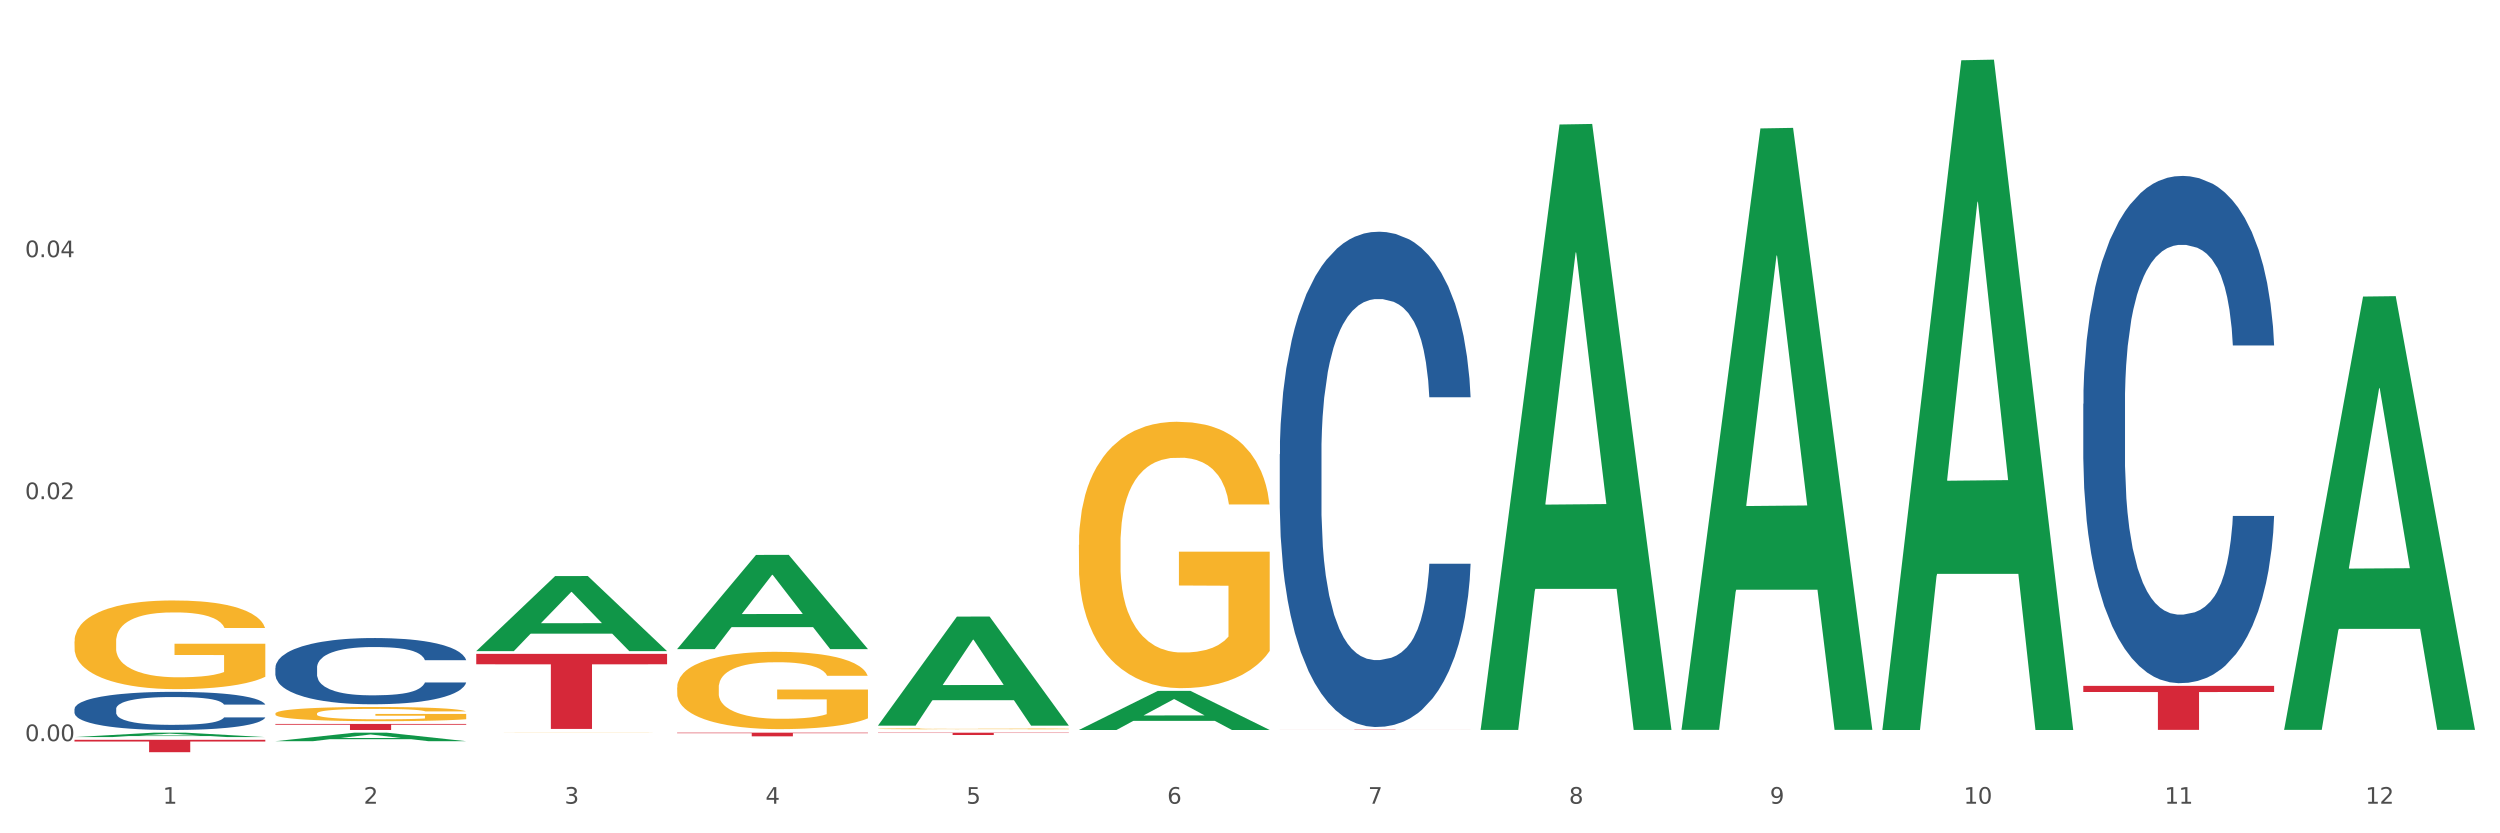
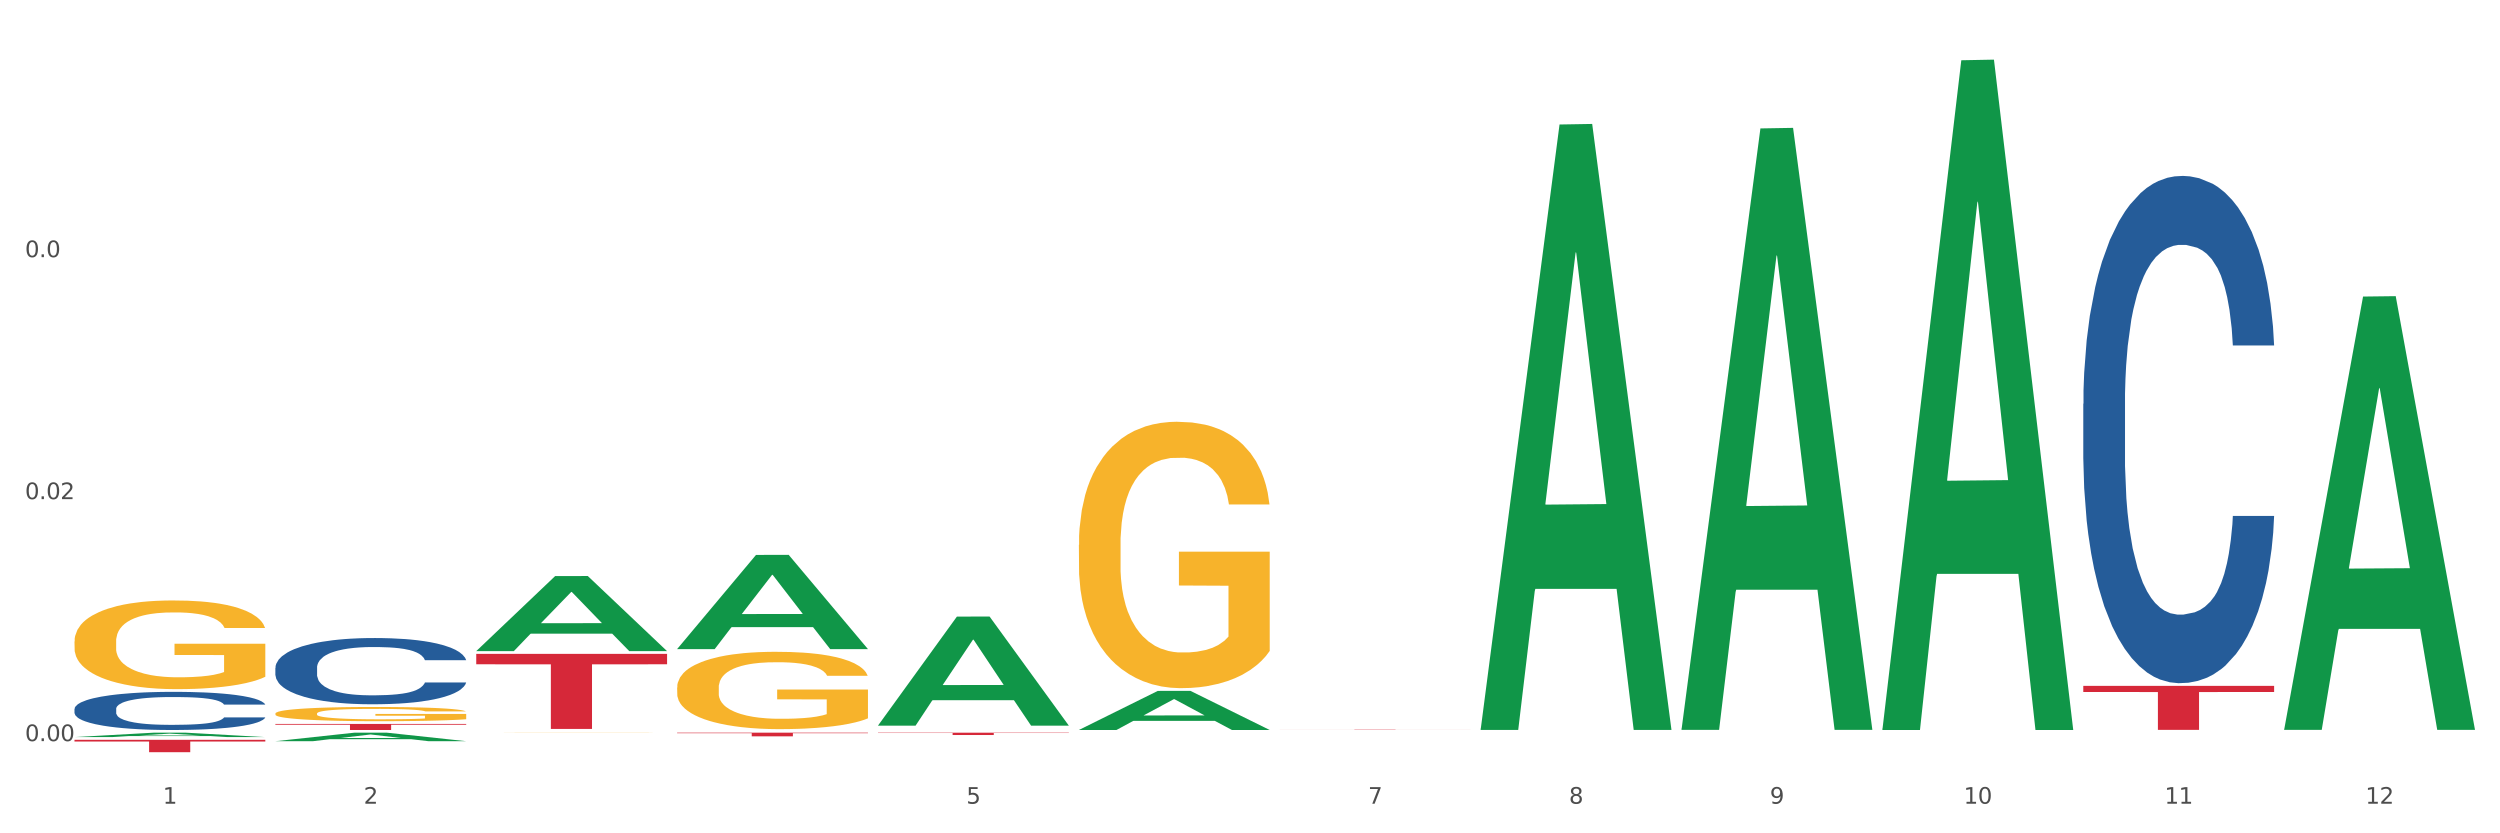
<svg xmlns="http://www.w3.org/2000/svg" xmlns:xlink="http://www.w3.org/1999/xlink" width="1080pt" height="360pt" viewBox="0 0 1080 360" version="1.1">
  <rect x="0" y="0" width="1080" height="360" fill="#333333" stroke="none" />
  <defs>
    <style type="text/css">*{stroke-linejoin: round; stroke-linecap: butt}</style>
  </defs>
  <g id="figure_1">
    <g id="patch_1">
      <path d="M 0 360  L 1080 360  L 1080 0  L 0 0  z " style="fill: #ffffff; stroke: #ffffff; stroke-linejoin: miter" />
    </g>
    <g id="axes_1">
      <g id="matplotlib.axis_1">
        <g id="xtick_1">
          <g id="text_1">
            <g style="fill: #4d4d4d" transform="translate(70.342 347.204) scale(0.096 -0.096)">
              <defs>
                <path id="DejaVuSans-31" d="M 794 531  L 1825 531  L 1825 4091  L 703 3866  L 703 4441  L 1819 4666  L 2450 4666  L 2450 531  L 3481 531  L 3481 0  L 794 0  L 794 531  z " transform="scale(0.016)" />
              </defs>
              <use xlink:href="#DejaVuSans-31" />
            </g>
          </g>
        </g>
        <g id="xtick_2">
          <g id="text_2">
            <g style="fill: #4d4d4d" transform="translate(157.122 347.204) scale(0.096 -0.096)">
              <defs>
                <path id="DejaVuSans-32" d="M 1228 531  L 3431 531  L 3431 0  L 469 0  L 469 531  Q 828 903 1448 1529  Q 2069 2156 2228 2338  Q 2531 2678 2651 2914  Q 2772 3150 2772 3378  Q 2772 3750 2511 3984  Q 2250 4219 1831 4219  Q 1534 4219 1204 4116  Q 875 4013 500 3803  L 500 4441  Q 881 4594 1212 4672  Q 1544 4750 1819 4750  Q 2544 4750 2975 4387  Q 3406 4025 3406 3419  Q 3406 3131 3298 2873  Q 3191 2616 2906 2266  Q 2828 2175 2409 1742  Q 1991 1309 1228 531  z " transform="scale(0.016)" />
              </defs>
              <use xlink:href="#DejaVuSans-32" />
            </g>
          </g>
        </g>
        <g id="xtick_3">
          <g id="text_3">
            <g style="fill: #4d4d4d" transform="translate(243.902 347.204) scale(0.096 -0.096)">
              <defs>
-                 <path id="DejaVuSans-33" d="M 2597 2516  Q 3050 2419 3304 2112  Q 3559 1806 3559 1356  Q 3559 666 3084 287  Q 2609 -91 1734 -91  Q 1441 -91 1130 -33  Q 819 25 488 141  L 488 750  Q 750 597 1062 519  Q 1375 441 1716 441  Q 2309 441 2620 675  Q 2931 909 2931 1356  Q 2931 1769 2642 2001  Q 2353 2234 1838 2234  L 1294 2234  L 1294 2753  L 1863 2753  Q 2328 2753 2575 2939  Q 2822 3125 2822 3475  Q 2822 3834 2567 4026  Q 2313 4219 1838 4219  Q 1578 4219 1281 4162  Q 984 4106 628 3988  L 628 4550  Q 988 4650 1302 4700  Q 1616 4750 1894 4750  Q 2613 4750 3031 4423  Q 3450 4097 3450 3541  Q 3450 3153 3228 2886  Q 3006 2619 2597 2516  z " transform="scale(0.016)" />
-               </defs>
+                 </defs>
              <use xlink:href="#DejaVuSans-33" />
            </g>
          </g>
        </g>
        <g id="xtick_4">
          <g id="text_4">
            <g style="fill: #4d4d4d" transform="translate(330.683 347.204) scale(0.096 -0.096)">
              <defs>
-                 <path id="DejaVuSans-34" d="M 2419 4116  L 825 1625  L 2419 1625  L 2419 4116  z M 2253 4666  L 3047 4666  L 3047 1625  L 3713 1625  L 3713 1100  L 3047 1100  L 3047 0  L 2419 0  L 2419 1100  L 313 1100  L 313 1709  L 2253 4666  z " transform="scale(0.016)" />
-               </defs>
+                 </defs>
              <use xlink:href="#DejaVuSans-34" />
            </g>
          </g>
        </g>
        <g id="xtick_5">
          <g id="text_5">
            <g style="fill: #4d4d4d" transform="translate(417.463 347.204) scale(0.096 -0.096)">
              <defs>
                <path id="DejaVuSans-35" d="M 691 4666  L 3169 4666  L 3169 4134  L 1269 4134  L 1269 2991  Q 1406 3038 1543 3061  Q 1681 3084 1819 3084  Q 2600 3084 3056 2656  Q 3513 2228 3513 1497  Q 3513 744 3044 326  Q 2575 -91 1722 -91  Q 1428 -91 1123 -41  Q 819 9 494 109  L 494 744  Q 775 591 1075 516  Q 1375 441 1709 441  Q 2250 441 2565 725  Q 2881 1009 2881 1497  Q 2881 1984 2565 2268  Q 2250 2553 1709 2553  Q 1456 2553 1204 2497  Q 953 2441 691 2322  L 691 4666  z " transform="scale(0.016)" />
              </defs>
              <use xlink:href="#DejaVuSans-35" />
            </g>
          </g>
        </g>
        <g id="xtick_6">
          <g id="text_6">
            <g style="fill: #4d4d4d" transform="translate(504.243 347.204) scale(0.096 -0.096)">
              <defs>
-                 <path id="DejaVuSans-36" d="M 2113 2584  Q 1688 2584 1439 2293  Q 1191 2003 1191 1497  Q 1191 994 1439 701  Q 1688 409 2113 409  Q 2538 409 2786 701  Q 3034 994 3034 1497  Q 3034 2003 2786 2293  Q 2538 2584 2113 2584  z M 3366 4563  L 3366 3988  Q 3128 4100 2886 4159  Q 2644 4219 2406 4219  Q 1781 4219 1451 3797  Q 1122 3375 1075 2522  Q 1259 2794 1537 2939  Q 1816 3084 2150 3084  Q 2853 3084 3261 2657  Q 3669 2231 3669 1497  Q 3669 778 3244 343  Q 2819 -91 2113 -91  Q 1303 -91 875 529  Q 447 1150 447 2328  Q 447 3434 972 4092  Q 1497 4750 2381 4750  Q 2619 4750 2861 4703  Q 3103 4656 3366 4563  z " transform="scale(0.016)" />
-               </defs>
+                 </defs>
              <use xlink:href="#DejaVuSans-36" />
            </g>
          </g>
        </g>
        <g id="xtick_7">
          <g id="text_7">
            <g style="fill: #4d4d4d" transform="translate(591.024 347.204) scale(0.096 -0.096)">
              <defs>
                <path id="DejaVuSans-37" d="M 525 4666  L 3525 4666  L 3525 4397  L 1831 0  L 1172 0  L 2766 4134  L 525 4134  L 525 4666  z " transform="scale(0.016)" />
              </defs>
              <use xlink:href="#DejaVuSans-37" />
            </g>
          </g>
        </g>
        <g id="xtick_8">
          <g id="text_8">
            <g style="fill: #4d4d4d" transform="translate(677.804 347.204) scale(0.096 -0.096)">
              <defs>
                <path id="DejaVuSans-38" d="M 2034 2216  Q 1584 2216 1326 1975  Q 1069 1734 1069 1313  Q 1069 891 1326 650  Q 1584 409 2034 409  Q 2484 409 2743 651  Q 3003 894 3003 1313  Q 3003 1734 2745 1975  Q 2488 2216 2034 2216  z M 1403 2484  Q 997 2584 770 2862  Q 544 3141 544 3541  Q 544 4100 942 4425  Q 1341 4750 2034 4750  Q 2731 4750 3128 4425  Q 3525 4100 3525 3541  Q 3525 3141 3298 2862  Q 3072 2584 2669 2484  Q 3125 2378 3379 2068  Q 3634 1759 3634 1313  Q 3634 634 3220 271  Q 2806 -91 2034 -91  Q 1263 -91 848 271  Q 434 634 434 1313  Q 434 1759 690 2068  Q 947 2378 1403 2484  z M 1172 3481  Q 1172 3119 1398 2916  Q 1625 2713 2034 2713  Q 2441 2713 2670 2916  Q 2900 3119 2900 3481  Q 2900 3844 2670 4047  Q 2441 4250 2034 4250  Q 1625 4250 1398 4047  Q 1172 3844 1172 3481  z " transform="scale(0.016)" />
              </defs>
              <use xlink:href="#DejaVuSans-38" />
            </g>
          </g>
        </g>
        <g id="xtick_9">
          <g id="text_9">
            <g style="fill: #4d4d4d" transform="translate(764.584 347.204) scale(0.096 -0.096)">
              <defs>
                <path id="DejaVuSans-39" d="M 703 97  L 703 672  Q 941 559 1184 500  Q 1428 441 1663 441  Q 2288 441 2617 861  Q 2947 1281 2994 2138  Q 2813 1869 2534 1725  Q 2256 1581 1919 1581  Q 1219 1581 811 2004  Q 403 2428 403 3163  Q 403 3881 828 4315  Q 1253 4750 1959 4750  Q 2769 4750 3195 4129  Q 3622 3509 3622 2328  Q 3622 1225 3098 567  Q 2575 -91 1691 -91  Q 1453 -91 1209 -44  Q 966 3 703 97  z M 1959 2075  Q 2384 2075 2632 2365  Q 2881 2656 2881 3163  Q 2881 3666 2632 3958  Q 2384 4250 1959 4250  Q 1534 4250 1286 3958  Q 1038 3666 1038 3163  Q 1038 2656 1286 2365  Q 1534 2075 1959 2075  z " transform="scale(0.016)" />
              </defs>
              <use xlink:href="#DejaVuSans-39" />
            </g>
          </g>
        </g>
        <g id="xtick_10">
          <g id="text_10">
            <g style="fill: #4d4d4d" transform="translate(848.311 347.204) scale(0.096 -0.096)">
              <defs>
                <path id="DejaVuSans-30" d="M 2034 4250  Q 1547 4250 1301 3770  Q 1056 3291 1056 2328  Q 1056 1369 1301 889  Q 1547 409 2034 409  Q 2525 409 2770 889  Q 3016 1369 3016 2328  Q 3016 3291 2770 3770  Q 2525 4250 2034 4250  z M 2034 4750  Q 2819 4750 3233 4129  Q 3647 3509 3647 2328  Q 3647 1150 3233 529  Q 2819 -91 2034 -91  Q 1250 -91 836 529  Q 422 1150 422 2328  Q 422 3509 836 4129  Q 1250 4750 2034 4750  z " transform="scale(0.016)" />
              </defs>
              <use xlink:href="#DejaVuSans-31" />
              <use xlink:href="#DejaVuSans-30" transform="translate(63.623 0)" />
            </g>
          </g>
        </g>
        <g id="xtick_11">
          <g id="text_11">
            <g style="fill: #4d4d4d" transform="translate(935.091 347.204) scale(0.096 -0.096)">
              <use xlink:href="#DejaVuSans-31" />
              <use xlink:href="#DejaVuSans-31" transform="translate(63.623 0)" />
            </g>
          </g>
        </g>
        <g id="xtick_12">
          <g id="text_12">
            <g style="fill: #4d4d4d" transform="translate(1021.871 347.204) scale(0.096 -0.096)">
              <use xlink:href="#DejaVuSans-31" />
              <use xlink:href="#DejaVuSans-32" transform="translate(63.623 0)" />
            </g>
          </g>
        </g>
        <g id="xtick_13" />
        <g id="xtick_14" />
        <g id="xtick_15" />
        <g id="xtick_16" />
        <g id="xtick_17" />
        <g id="xtick_18" />
        <g id="xtick_19" />
        <g id="xtick_20" />
        <g id="xtick_21" />
        <g id="xtick_22" />
        <g id="xtick_23" />
      </g>
      <g id="matplotlib.axis_2">
        <g id="ytick_1">
          <g id="text_13">
            <g style="fill: #4d4d4d" transform="translate(10.8 320.169) scale(0.096 -0.096)">
              <defs>
                <path id="DejaVuSans-2e" d="M 684 794  L 1344 794  L 1344 0  L 684 0  L 684 794  z " transform="scale(0.016)" />
              </defs>
              <use xlink:href="#DejaVuSans-30" />
              <use xlink:href="#DejaVuSans-2e" transform="translate(63.623 0)" />
              <use xlink:href="#DejaVuSans-30" transform="translate(95.41 0)" />
              <use xlink:href="#DejaVuSans-30" transform="translate(159.033 0)" />
            </g>
          </g>
        </g>
        <g id="ytick_2">
          <g id="text_14">
            <g style="fill: #4d4d4d" transform="translate(10.8 215.633) scale(0.096 -0.096)">
              <use xlink:href="#DejaVuSans-30" />
              <use xlink:href="#DejaVuSans-2e" transform="translate(63.623 0)" />
              <use xlink:href="#DejaVuSans-30" transform="translate(95.41 0)" />
              <use xlink:href="#DejaVuSans-32" transform="translate(159.033 0)" />
            </g>
          </g>
        </g>
        <g id="ytick_3">
          <g id="text_15">
            <g style="fill: #4d4d4d" transform="translate(10.8 111.097) scale(0.096 -0.096)">
              <use xlink:href="#DejaVuSans-30" />
              <use xlink:href="#DejaVuSans-2e" transform="translate(63.623 0)" />
              <use xlink:href="#DejaVuSans-30" transform="translate(95.41 0)" />
              <use xlink:href="#DejaVuSans-34" transform="translate(159.033 0)" />
            </g>
          </g>
        </g>
        <g id="ytick_4" />
        <g id="ytick_5" />
        <g id="ytick_6" />
      </g>
      <g id="PolyCollection_1">
        <path d="M 32.175 318.418  L 32.26 318.417  L 66.256 316.524  L 80.365 316.522  L 114.616 318.422  L 98.298 318.422  L 90.904 317.98  L 55.803 317.98  L 55.548 317.987  L 48.408 318.422  L 32.175 318.422  L 32.175 318.418  L 60.222 317.716  L 86.484 317.714  L 73.481 316.927  L 73.311 316.923  L 73.141 316.929  L 60.137 317.714  L 60.222 317.716  L 32.175 318.418  z " clip-path="url(#pc5db1a6b6c)" style="fill: #109648" />
        <path d="M 899.978 296.305  L 982.42 296.305  L 982.42 298.945  L 949.99 298.963  L 949.99 315.308  L 932.213 315.308  L 932.213 298.963  L 899.978 298.945  L 899.978 296.322  L 899.978 296.305  z " clip-path="url(#pc5db1a6b6c)" style="fill: #d62839" />
        <path d="M 552.857 315.239  L 635.298 315.239  L 635.298 315.255  L 602.869 315.256  L 602.869 315.359  L 585.091 315.359  L 585.091 315.256  L 552.857 315.255  L 552.857 315.239  L 552.857 315.239  z " clip-path="url(#pc5db1a6b6c)" style="fill: #d62839" />
        <path d="M 379.296 316.522  L 461.738 316.522  L 461.738 316.662  L 429.308 316.663  L 429.308 317.527  L 411.531 317.527  L 411.531 316.663  L 379.296 316.662  L 379.296 316.523  L 379.296 316.522  z " clip-path="url(#pc5db1a6b6c)" style="fill: #d62839" />
        <path d="M 292.516 316.522  L 374.957 316.522  L 374.957 316.739  L 342.528 316.741  L 342.528 318.085  L 324.75 318.085  L 324.75 316.741  L 292.516 316.739  L 292.516 316.524  L 292.516 316.522  z " clip-path="url(#pc5db1a6b6c)" style="fill: #d62839" />
        <path d="M 205.736 282.462  L 288.177 282.462  L 288.177 286.97  L 255.747 287.001  L 255.747 314.904  L 237.97 314.904  L 237.97 287.001  L 205.736 286.97  L 205.736 282.492  L 205.736 282.462  z " clip-path="url(#pc5db1a6b6c)" style="fill: #d62839" />
        <path d="M 118.955 312.727  L 201.397 312.727  L 201.397 313.093  L 168.967 313.095  L 168.967 315.359  L 151.189 315.359  L 151.189 313.095  L 118.955 313.093  L 118.955 312.729  L 118.955 312.727  z " clip-path="url(#pc5db1a6b6c)" style="fill: #d62839" />
        <path d="M 32.175 319.585  L 114.616 319.585  L 114.616 320.33  L 82.187 320.336  L 82.187 324.95  L 64.409 324.95  L 64.409 320.336  L 32.175 320.33  L 32.175 319.59  L 32.175 319.585  z " clip-path="url(#pc5db1a6b6c)" style="fill: #d62839" />
-         <path d="M 379.296 314.836  L 379.394 314.835  L 379.394 314.821  L 379.588 314.809  L 380.562 314.78  L 382.022 314.756  L 383.092 314.744  L 384.163 314.733  L 385.428 314.723  L 386.986 314.712  L 389.808 314.696  L 391.56 314.688  L 393.702 314.679  L 397.595 314.667  L 400.418 314.66  L 403.338 314.654  L 408.107 314.647  L 411.222 314.644  L 414.531 314.642  L 418.522 314.64  L 421.539 314.64  L 428.158 314.641  L 433.803 314.645  L 436.528 314.647  L 440.032 314.652  L 441.882 314.655  L 444.899 314.661  L 448.014 314.669  L 450.155 314.676  L 453.367 314.69  L 455.8 314.703  L 458.039 314.719  L 459.207 314.73  L 460.083 314.741  L 460.862 314.753  L 461.64 314.771  L 444.12 314.771  L 443.439 314.758  L 442.368 314.745  L 440.811 314.733  L 439.448 314.725  L 437.112 314.715  L 434.971 314.709  L 432.732 314.705  L 430.007 314.701  L 427.866 314.699  L 424.848 314.697  L 418.911 314.698  L 414.92 314.701  L 412.195 314.705  L 410.443 314.708  L 408.886 314.712  L 407.134 314.717  L 405.09 314.725  L 403.63 314.733  L 402.17 314.742  L 401.002 314.751  L 399.931 314.762  L 399.055 314.774  L 398.374 314.786  L 397.79 314.8  L 397.303 314.825  L 397.303 314.878  L 397.498 314.89  L 397.984 314.906  L 398.568 314.917  L 399.542 314.932  L 400.418 314.941  L 402.072 314.955  L 403.922 314.967  L 405.382 314.974  L 406.842 314.98  L 409.372 314.989  L 412.195 314.996  L 414.628 315  L 417.938 315.004  L 420.176 315.006  L 422.123 315.006  L 426.892 315.006  L 430.299 315.005  L 434.095 315.002  L 437.015 314.999  L 439.448 314.995  L 442.174 314.988  L 443.926 314.981  L 443.926 314.9  L 422.512 314.9  L 422.512 314.846  L 461.738 314.846  L 461.738 315.004  L 460.083 315.012  L 458.234 315.019  L 456.287 315.026  L 453.367 315.034  L 449.863 315.042  L 446.748 315.047  L 443.439 315.052  L 439.546 315.056  L 434.484 315.06  L 431.37 315.062  L 427.476 315.063  L 422.902 315.063  L 418.911 315.062  L 415.018 315.06  L 410.93 315.057  L 406.939 315.052  L 403.922 315.047  L 400.904 315.041  L 397.692 315.033  L 395.162 315.025  L 393.215 315.018  L 391.074 315.009  L 388.738 314.997  L 386.986 314.987  L 385.428 314.976  L 383.774 314.962  L 382.606 314.95  L 381.438 314.935  L 380.756 314.924  L 379.978 314.907  L 379.394 314.882  L 379.296 314.836  z " clip-path="url(#pc5db1a6b6c)" style="fill: #f7b32b" />
        <path d="M 292.516 297.016  L 292.613 296.986  L 292.613 295.887  L 292.808 294.941  L 293.781 292.653  L 295.241 290.761  L 296.312 289.754  L 297.383 288.93  L 298.648 288.107  L 300.205 287.252  L 303.028 286.001  L 304.78 285.361  L 306.921 284.689  L 310.815 283.713  L 313.637 283.164  L 316.557 282.706  L 321.327 282.157  L 324.441 281.913  L 327.751 281.73  L 331.741 281.608  L 334.759 281.577  L 341.377 281.669  L 347.023 281.943  L 349.748 282.157  L 353.252 282.523  L 355.101 282.767  L 358.119 283.255  L 361.233 283.896  L 363.375 284.445  L 366.587 285.483  L 369.02 286.52  L 371.259 287.802  L 372.427 288.686  L 373.303 289.51  L 374.081 290.456  L 374.86 291.951  L 357.34 291.951  L 356.659 290.883  L 355.588 289.876  L 354.031 288.9  L 352.668 288.29  L 350.332 287.527  L 348.191 287.039  L 345.952 286.673  L 343.227 286.367  L 341.085 286.215  L 338.068 286.093  L 332.131 286.123  L 328.14 286.367  L 325.415 286.673  L 323.663 286.947  L 322.105 287.252  L 320.353 287.679  L 318.309 288.32  L 316.849 288.9  L 315.389 289.632  L 314.221 290.365  L 313.151 291.219  L 312.275 292.134  L 311.593 293.08  L 311.009 294.24  L 310.523 296.162  L 310.523 300.342  L 310.717 301.288  L 311.204 302.539  L 311.788 303.485  L 312.761 304.614  L 313.637 305.376  L 315.292 306.475  L 317.141 307.39  L 318.601 307.97  L 320.061 308.458  L 322.592 309.129  L 325.415 309.679  L 327.848 310.014  L 331.157 310.319  L 333.396 310.441  L 335.343 310.502  L 340.112 310.502  L 343.519 310.411  L 347.315 310.197  L 350.235 309.923  L 352.668 309.587  L 355.393 309.038  L 357.145 308.519  L 357.145 302.142  L 335.732 302.112  L 335.732 297.87  L 374.957 297.87  L 374.957 310.319  L 373.303 310.96  L 371.453 311.54  L 369.507 312.058  L 366.587 312.699  L 363.083 313.309  L 359.968 313.737  L 356.659 314.103  L 352.765 314.438  L 347.704 314.744  L 344.589 314.866  L 340.696 314.957  L 336.121 314.988  L 332.131 314.927  L 328.237 314.774  L 324.149 314.499  L 320.159 314.103  L 317.141 313.706  L 314.124 313.218  L 310.912 312.577  L 308.381 311.967  L 306.435 311.418  L 304.293 310.716  L 301.957 309.801  L 300.205 308.977  L 298.648 308.122  L 296.993 307.024  L 295.825 306.078  L 294.657 304.888  L 293.976 304.003  L 293.197 302.63  L 292.613 300.708  L 292.516 297.016  z " clip-path="url(#pc5db1a6b6c)" style="fill: #f7b32b" />
        <path d="M 205.736 316.539  L 205.833 316.539  L 205.833 316.538  L 206.028 316.536  L 207.001 316.534  L 208.461 316.532  L 209.532 316.531  L 210.602 316.53  L 211.868 316.529  L 213.425 316.528  L 216.248 316.527  L 218 316.526  L 220.141 316.525  L 224.034 316.524  L 226.857 316.524  L 229.777 316.523  L 234.546 316.523  L 237.661 316.522  L 240.97 316.522  L 244.961 316.522  L 247.978 316.522  L 254.597 316.522  L 260.242 316.522  L 262.968 316.523  L 266.472 316.523  L 268.321 316.523  L 271.338 316.524  L 274.453 316.525  L 276.594 316.525  L 279.806 316.526  L 282.24 316.527  L 284.478 316.529  L 285.646 316.53  L 286.522 316.531  L 287.301 316.532  L 288.08 316.533  L 270.56 316.533  L 269.878 316.532  L 268.808 316.531  L 267.25 316.53  L 265.888 316.529  L 263.552 316.528  L 261.41 316.528  L 259.172 316.528  L 256.446 316.527  L 254.305 316.527  L 251.288 316.527  L 245.35 316.527  L 241.36 316.527  L 238.634 316.528  L 236.882 316.528  L 235.325 316.528  L 233.573 316.529  L 231.529 316.529  L 230.069 316.53  L 228.609 316.531  L 227.441 316.532  L 226.37 316.532  L 225.494 316.533  L 224.813 316.534  L 224.229 316.536  L 223.742 316.538  L 223.742 316.542  L 223.937 316.543  L 224.424 316.545  L 225.008 316.546  L 225.981 316.547  L 226.857 316.548  L 228.512 316.549  L 230.361 316.55  L 231.821 316.551  L 233.281 316.551  L 235.812 316.552  L 238.634 316.552  L 241.068 316.553  L 244.377 316.553  L 246.616 316.553  L 248.562 316.553  L 253.332 316.553  L 256.738 316.553  L 260.534 316.553  L 263.454 316.553  L 265.888 316.552  L 268.613 316.552  L 270.365 316.551  L 270.365 316.544  L 248.952 316.544  L 248.952 316.54  L 288.177 316.54  L 288.177 316.553  L 286.522 316.554  L 284.673 316.554  L 282.726 316.555  L 279.806 316.556  L 276.302 316.556  L 273.188 316.557  L 269.878 316.557  L 265.985 316.558  L 260.924 316.558  L 257.809 316.558  L 253.916 316.558  L 249.341 316.558  L 245.35 316.558  L 241.457 316.558  L 237.369 316.558  L 233.378 316.557  L 230.361 316.557  L 227.344 316.556  L 224.132 316.556  L 221.601 316.555  L 219.654 316.554  L 217.513 316.554  L 215.177 316.553  L 213.425 316.552  L 211.868 316.551  L 210.213 316.55  L 209.045 316.549  L 207.877 316.547  L 207.196 316.546  L 206.417 316.545  L 205.833 316.543  L 205.736 316.539  z " clip-path="url(#pc5db1a6b6c)" style="fill: #f7b32b" />
        <path d="M 118.955 308.255  L 119.053 308.249  L 119.053 308.047  L 119.247 307.873  L 120.221 307.452  L 121.681 307.103  L 122.751 306.918  L 123.822 306.766  L 125.087 306.615  L 126.645 306.457  L 129.467 306.227  L 131.219 306.109  L 133.361 305.986  L 137.254 305.806  L 140.077 305.705  L 142.997 305.62  L 147.766 305.519  L 150.881 305.474  L 154.19 305.441  L 158.181 305.418  L 161.198 305.413  L 167.817 305.429  L 173.462 305.48  L 176.187 305.519  L 179.691 305.587  L 181.541 305.632  L 184.558 305.721  L 187.673 305.839  L 189.814 305.941  L 193.026 306.132  L 195.459 306.323  L 197.698 306.559  L 198.866 306.721  L 199.742 306.873  L 200.521 307.047  L 201.299 307.323  L 183.779 307.323  L 183.098 307.126  L 182.027 306.941  L 180.47 306.761  L 179.107 306.648  L 176.771 306.508  L 174.63 306.418  L 172.391 306.351  L 169.666 306.294  L 167.525 306.266  L 164.507 306.244  L 158.57 306.25  L 154.579 306.294  L 151.854 306.351  L 150.102 306.401  L 148.545 306.457  L 146.793 306.536  L 144.749 306.654  L 143.289 306.761  L 141.829 306.896  L 140.661 307.03  L 139.59 307.188  L 138.714 307.356  L 138.033 307.53  L 137.449 307.744  L 136.962 308.098  L 136.962 308.867  L 137.157 309.042  L 137.643 309.272  L 138.227 309.446  L 139.201 309.654  L 140.077 309.794  L 141.731 309.997  L 143.581 310.165  L 145.041 310.272  L 146.501 310.362  L 149.031 310.485  L 151.854 310.586  L 154.287 310.648  L 157.597 310.704  L 159.835 310.727  L 161.782 310.738  L 166.551 310.738  L 169.958 310.721  L 173.754 310.682  L 176.674 310.631  L 179.107 310.57  L 181.833 310.468  L 183.585 310.373  L 183.585 309.199  L 162.171 309.193  L 162.171 308.412  L 201.397 308.412  L 201.397 310.704  L 199.742 310.822  L 197.893 310.929  L 195.946 311.025  L 193.026 311.143  L 189.522 311.255  L 186.407 311.334  L 183.098 311.401  L 179.205 311.463  L 174.143 311.519  L 171.029 311.541  L 167.135 311.558  L 162.561 311.564  L 158.57 311.553  L 154.677 311.525  L 150.589 311.474  L 146.598 311.401  L 143.581 311.328  L 140.563 311.238  L 137.351 311.12  L 134.821 311.008  L 132.874 310.907  L 130.733 310.777  L 128.397 310.609  L 126.645 310.457  L 125.087 310.3  L 123.433 310.098  L 122.265 309.924  L 121.097 309.704  L 120.415 309.542  L 119.637 309.289  L 119.053 308.935  L 118.955 308.255  z " clip-path="url(#pc5db1a6b6c)" style="fill: #f7b32b" />
        <path d="M 32.175 277.103  L 32.272 277.068  L 32.272 275.808  L 32.467 274.723  L 33.44 272.099  L 34.9 269.929  L 35.971 268.775  L 37.042 267.83  L 38.307 266.885  L 39.864 265.905  L 42.687 264.47  L 44.439 263.735  L 46.58 262.966  L 50.474 261.846  L 53.296 261.216  L 56.216 260.691  L 60.986 260.061  L 64.1 259.781  L 67.41 259.571  L 71.4 259.431  L 74.418 259.396  L 81.036 259.501  L 86.682 259.816  L 89.407 260.061  L 92.911 260.481  L 94.76 260.761  L 97.778 261.321  L 100.892 262.056  L 103.034 262.686  L 106.246 263.875  L 108.679 265.065  L 110.918 266.535  L 112.086 267.55  L 112.962 268.495  L 113.74 269.579  L 114.519 271.294  L 96.999 271.294  L 96.318 270.069  L 95.247 268.914  L 93.69 267.795  L 92.327 267.095  L 89.991 266.22  L 87.85 265.66  L 85.611 265.24  L 82.886 264.89  L 80.744 264.715  L 77.727 264.575  L 71.79 264.61  L 67.799 264.89  L 65.074 265.24  L 63.322 265.555  L 61.764 265.905  L 60.012 266.395  L 57.968 267.13  L 56.508 267.795  L 55.048 268.635  L 53.88 269.474  L 52.81 270.454  L 51.934 271.504  L 51.252 272.589  L 50.668 273.919  L 50.182 276.123  L 50.182 280.917  L 50.376 282.002  L 50.863 283.437  L 51.447 284.522  L 52.42 285.817  L 53.296 286.691  L 54.951 287.951  L 56.8 289.001  L 58.26 289.666  L 59.72 290.226  L 62.251 290.996  L 65.074 291.626  L 67.507 292.011  L 70.816 292.36  L 73.055 292.5  L 75.002 292.57  L 79.771 292.57  L 83.178 292.465  L 86.974 292.22  L 89.894 291.906  L 92.327 291.521  L 95.052 290.891  L 96.804 290.296  L 96.804 282.982  L 75.391 282.947  L 75.391 278.083  L 114.616 278.083  L 114.616 292.36  L 112.962 293.095  L 111.112 293.76  L 109.166 294.355  L 106.246 295.09  L 102.742 295.79  L 99.627 296.28  L 96.318 296.7  L 92.424 297.085  L 87.363 297.435  L 84.248 297.575  L 80.355 297.68  L 75.78 297.715  L 71.79 297.645  L 67.896 297.47  L 63.808 297.155  L 59.818 296.7  L 56.8 296.245  L 53.783 295.685  L 50.571 294.95  L 48.04 294.25  L 46.094 293.62  L 43.952 292.815  L 41.616 291.766  L 39.864 290.821  L 38.307 289.841  L 36.652 288.581  L 35.484 287.496  L 34.316 286.132  L 33.635 285.117  L 32.856 283.542  L 32.272 281.337  L 32.175 277.103  z " clip-path="url(#pc5db1a6b6c)" style="fill: #f7b32b" />
        <path d="M 466.077 235.381  L 466.174 235.276  L 466.174 231.492  L 466.369 228.234  L 467.342 220.35  L 468.802 213.834  L 469.873 210.365  L 470.943 207.527  L 472.209 204.689  L 473.766 201.746  L 476.589 197.436  L 478.341 195.229  L 480.482 192.917  L 484.375 189.553  L 487.198 187.661  L 490.118 186.084  L 494.887 184.192  L 498.002 183.352  L 501.311 182.721  L 505.302 182.301  L 508.319 182.195  L 514.938 182.511  L 520.583 183.457  L 523.309 184.192  L 526.813 185.454  L 528.662 186.295  L 531.679 187.976  L 534.794 190.184  L 536.935 192.076  L 540.147 195.649  L 542.581 199.223  L 544.819 203.638  L 545.987 206.686  L 546.863 209.524  L 547.642 212.782  L 548.421 217.933  L 530.901 217.933  L 530.219 214.254  L 529.149 210.785  L 527.591 207.422  L 526.229 205.32  L 523.893 202.692  L 521.751 201.01  L 519.513 199.749  L 516.787 198.698  L 514.646 198.172  L 511.629 197.752  L 505.691 197.857  L 501.701 198.698  L 498.975 199.749  L 497.223 200.695  L 495.666 201.746  L 493.914 203.217  L 491.87 205.425  L 490.41 207.422  L 488.95 209.944  L 487.782 212.467  L 486.711 215.41  L 485.835 218.564  L 485.154 221.822  L 484.57 225.816  L 484.083 232.438  L 484.083 246.838  L 484.278 250.097  L 484.765 254.406  L 485.349 257.664  L 486.322 261.554  L 487.198 264.181  L 488.853 267.965  L 490.702 271.119  L 492.162 273.116  L 493.622 274.797  L 496.153 277.11  L 498.975 279.002  L 501.409 280.158  L 504.718 281.209  L 506.957 281.63  L 508.903 281.84  L 513.673 281.84  L 517.079 281.524  L 520.875 280.789  L 523.795 279.843  L 526.229 278.687  L 528.954 276.795  L 530.706 275.008  L 530.706 253.04  L 509.293 252.935  L 509.293 238.324  L 548.518 238.324  L 548.518 281.209  L 546.863 283.416  L 545.014 285.414  L 543.067 287.2  L 540.147 289.408  L 536.643 291.51  L 533.529 292.981  L 530.219 294.243  L 526.326 295.399  L 521.265 296.45  L 518.15 296.871  L 514.257 297.186  L 509.682 297.291  L 505.691 297.081  L 501.798 296.555  L 497.71 295.609  L 493.719 294.243  L 490.702 292.876  L 487.685 291.195  L 484.473 288.987  L 481.942 286.885  L 479.995 284.993  L 477.854 282.576  L 475.518 279.422  L 473.766 276.584  L 472.209 273.641  L 470.554 269.857  L 469.386 266.599  L 468.218 262.5  L 467.537 259.451  L 466.758 254.721  L 466.174 248.099  L 466.077 235.381  z " clip-path="url(#pc5db1a6b6c)" style="fill: #f7b32b" />
        <path d="M 726.418 314.826  L 726.503 314.582  L 760.499 55.48  L 774.608 55.236  L 808.859 315.314  L 792.541 315.314  L 785.146 254.751  L 750.045 254.751  L 749.79 255.728  L 742.651 315.314  L 726.418 315.314  L 726.418 314.826  L 754.465 218.609  L 780.727 218.365  L 767.723 110.67  L 767.553 110.182  L 767.383 110.914  L 754.38 218.365  L 754.465 218.609  L 726.418 314.826  z " clip-path="url(#pc5db1a6b6c)" style="fill: #109648" />
        <path d="M 118.955 320.189  L 119.04 320.186  L 153.037 316.525  L 167.145 316.522  L 201.397 320.196  L 185.078 320.196  L 177.684 319.341  L 142.583 319.341  L 142.328 319.354  L 135.189 320.196  L 118.955 320.196  L 118.955 320.189  L 147.002 318.83  L 173.265 318.827  L 160.261 317.305  L 160.091 317.298  L 159.921 317.309  L 146.917 318.827  L 147.002 318.83  L 118.955 320.189  z " clip-path="url(#pc5db1a6b6c)" style="fill: #109648" />
        <path d="M 205.736 281.238  L 205.821 281.207  L 239.817 248.87  L 253.926 248.84  L 288.177 281.299  L 271.859 281.299  L 264.464 273.74  L 229.363 273.74  L 229.108 273.862  L 221.969 281.299  L 205.736 281.299  L 205.736 281.238  L 233.783 269.229  L 260.045 269.199  L 247.041 255.758  L 246.871 255.697  L 246.701 255.789  L 233.698 269.199  L 233.783 269.229  L 205.736 281.238  z " clip-path="url(#pc5db1a6b6c)" style="fill: #109648" />
        <path d="M 292.516 280.338  L 292.601 280.299  L 326.597 239.726  L 340.706 239.687  L 374.957 280.414  L 358.639 280.414  L 351.245 270.93  L 316.144 270.93  L 315.889 271.083  L 308.749 280.414  L 292.516 280.414  L 292.516 280.338  L 320.563 265.271  L 346.825 265.232  L 333.822 248.368  L 333.652 248.292  L 333.482 248.406  L 320.478 265.232  L 320.563 265.271  L 292.516 280.338  z " clip-path="url(#pc5db1a6b6c)" style="fill: #109648" />
        <path d="M 379.296 313.388  L 379.381 313.344  L 413.378 266.376  L 427.486 266.331  L 461.738 313.477  L 445.419 313.477  L 438.025 302.498  L 402.924 302.498  L 402.669 302.676  L 395.53 313.477  L 379.296 313.477  L 379.296 313.388  L 407.343 295.947  L 433.606 295.903  L 420.602 276.38  L 420.432 276.292  L 420.262 276.424  L 407.258 295.903  L 407.343 295.947  L 379.296 313.388  z " clip-path="url(#pc5db1a6b6c)" style="fill: #109648" />
        <path d="M 466.077 315.327  L 466.162 315.311  L 500.158 298.47  L 514.267 298.454  L 548.518 315.359  L 532.2 315.359  L 524.805 311.422  L 489.704 311.422  L 489.449 311.486  L 482.31 315.359  L 466.077 315.359  L 466.077 315.327  L 494.124 309.073  L 520.386 309.057  L 507.382 302.057  L 507.212 302.026  L 507.042 302.073  L 494.039 309.057  L 494.124 309.073  L 466.077 315.327  z " clip-path="url(#pc5db1a6b6c)" style="fill: #109648" />
        <path d="M 639.637 314.852  L 639.722 314.607  L 673.719 53.784  L 687.827 53.539  L 722.079 315.344  L 705.76 315.344  L 698.366 254.379  L 663.265 254.379  L 663.01 255.362  L 655.871 315.344  L 639.637 315.344  L 639.637 314.852  L 667.684 217.997  L 693.947 217.751  L 680.943 109.341  L 680.773 108.85  L 680.603 109.587  L 667.599 217.751  L 667.684 217.997  L 639.637 314.852  z " clip-path="url(#pc5db1a6b6c)" style="fill: #109648" />
        <path d="M 899.978 174.458  L 900.076 174.258  L 900.076 168.654  L 900.368 161.049  L 901.44 147.039  L 902.804 136.432  L 905.143 124.023  L 906.41 118.82  L 908.067 113.016  L 911.477 103.609  L 915.375 95.604  L 918.104 91.201  L 920.15 88.399  L 924.73 83.395  L 927.361 81.194  L 930.09 79.393  L 932.429 78.192  L 936.327 76.791  L 939.445 76.19  L 943.051 75.99  L 946.071 76.19  L 950.067 76.991  L 955.914 79.393  L 958.155 80.794  L 961.176 83.195  L 964.294 86.397  L 966.828 89.6  L 969.751 94.203  L 972.772 100.207  L 975.696 107.812  L 977.742 114.817  L 979.399 122.222  L 980.86 131.228  L 981.932 141.035  L 982.42 149.241  L 964.587 149.241  L 964.099 141.836  L 963.125 133.83  L 962.15 128.426  L 961.078 124.023  L 959.422 119.02  L 957.96 115.818  L 955.524 112.015  L 953.283 109.614  L 951.431 108.213  L 949.19 107.012  L 944.415 105.811  L 941.004 105.811  L 938.86 106.211  L 936.229 107.212  L 933.988 108.613  L 931.357 111.014  L 929.31 113.616  L 927.264 117.019  L 926.095 119.42  L 924.34 123.823  L 923.171 127.426  L 921.612 133.63  L 920.735 138.033  L 919.176 149.441  L 918.494 157.847  L 918.201 163.651  L 918.006 170.055  L 918.006 201.277  L 918.591 215.286  L 919.078 221.291  L 919.858 228.095  L 921.32 236.901  L 923.463 245.507  L 925.705 251.712  L 927.556 255.514  L 929.31 258.316  L 931.064 260.518  L 933.208 262.519  L 934.962 263.72  L 937.593 264.921  L 940.712 265.521  L 943.148 265.521  L 948.118 264.52  L 950.359 263.52  L 952.503 262.119  L 954.842 259.917  L 956.693 257.516  L 957.765 255.714  L 959.519 251.912  L 960.884 247.909  L 962.053 243.306  L 962.833 239.303  L 963.71 233.299  L 964.392 226.494  L 964.587 222.892  L 982.42 222.892  L 982.03 230.097  L 981.348 237.101  L 979.983 246.508  L 978.912 251.912  L 977.255 258.516  L 975.501 264.12  L 973.065 270.324  L 970.823 274.928  L 968.485 278.93  L 965.951 282.533  L 961.371 287.536  L 959.714 288.937  L 956.206 291.339  L 953.477 292.74  L 949.482 294.141  L 945.389 294.941  L 941.102 295.142  L 937.301 294.741  L 933.111 293.54  L 930.48 292.34  L 927.556 290.538  L 924.146 287.736  L 920.93 284.334  L 917.909 280.331  L 915.083 275.728  L 912.452 270.525  L 909.041 261.919  L 906.507 253.513  L 904.656 245.707  L 903.389 239.103  L 902.122 230.697  L 901.44 224.893  L 900.368 210.883  L 899.978 197.874  L 899.978 174.458  z " clip-path="url(#pc5db1a6b6c)" style="fill: #255c99" />
        <path d="M 118.955 288.487  L 119.053 288.461  L 119.053 287.729  L 119.345 286.736  L 120.417 284.906  L 121.781 283.521  L 124.12 281.9  L 125.387 281.221  L 127.044 280.463  L 130.454 279.234  L 134.352 278.188  L 137.081 277.613  L 139.127 277.247  L 143.707 276.594  L 146.338 276.306  L 149.067 276.071  L 151.406 275.914  L 155.304 275.731  L 158.422 275.653  L 162.028 275.627  L 165.048 275.653  L 169.044 275.757  L 174.891 276.071  L 177.132 276.254  L 180.153 276.568  L 183.271 276.986  L 185.805 277.404  L 188.728 278.005  L 191.749 278.79  L 194.673 279.783  L 196.719 280.698  L 198.376 281.665  L 199.837 282.841  L 200.909 284.122  L 201.397 285.194  L 183.564 285.194  L 183.076 284.227  L 182.102 283.181  L 181.127 282.475  L 180.055 281.9  L 178.399 281.247  L 176.937 280.828  L 174.501 280.332  L 172.26 280.018  L 170.408 279.835  L 168.167 279.678  L 163.392 279.521  L 159.981 279.521  L 157.837 279.574  L 155.206 279.704  L 152.965 279.887  L 150.334 280.201  L 148.287 280.541  L 146.241 280.985  L 145.071 281.299  L 143.317 281.874  L 142.148 282.345  L 140.589 283.155  L 139.712 283.73  L 138.153 285.22  L 137.471 286.318  L 137.178 287.076  L 136.983 287.912  L 136.983 291.99  L 137.568 293.82  L 138.055 294.604  L 138.835 295.493  L 140.297 296.643  L 142.44 297.767  L 144.682 298.577  L 146.533 299.074  L 148.287 299.44  L 150.041 299.727  L 152.185 299.989  L 153.939 300.146  L 156.57 300.302  L 159.689 300.381  L 162.125 300.381  L 167.095 300.25  L 169.336 300.119  L 171.48 299.936  L 173.819 299.649  L 175.67 299.335  L 176.742 299.1  L 178.496 298.603  L 179.861 298.081  L 181.03 297.479  L 181.81 296.957  L 182.687 296.172  L 183.369 295.284  L 183.564 294.813  L 201.397 294.813  L 201.007 295.754  L 200.325 296.669  L 198.96 297.898  L 197.889 298.603  L 196.232 299.466  L 194.478 300.198  L 192.042 301.008  L 189.8 301.609  L 187.462 302.132  L 184.928 302.603  L 180.348 303.256  L 178.691 303.439  L 175.183 303.753  L 172.454 303.936  L 168.459 304.119  L 164.366 304.223  L 160.079 304.249  L 156.278 304.197  L 152.088 304.04  L 149.457 303.884  L 146.533 303.648  L 143.123 303.282  L 139.907 302.838  L 136.886 302.315  L 134.06 301.714  L 131.429 301.034  L 128.018 299.91  L 125.484 298.812  L 123.633 297.793  L 122.366 296.93  L 121.099 295.833  L 120.417 295.074  L 119.345 293.245  L 118.955 291.546  L 118.955 288.487  z " clip-path="url(#pc5db1a6b6c)" style="fill: #255c99" />
        <path d="M 813.198 314.815  L 813.283 314.543  L 847.279 26.031  L 861.388 25.759  L 895.639 315.359  L 879.321 315.359  L 871.927 247.922  L 836.826 247.922  L 836.571 249.009  L 829.431 315.359  L 813.198 315.359  L 813.198 314.815  L 841.245 207.677  L 867.507 207.405  L 854.504 87.486  L 854.334 86.942  L 854.164 87.758  L 841.16 207.405  L 841.245 207.677  L 813.198 314.815  z " clip-path="url(#pc5db1a6b6c)" style="fill: #109648" />
        <path d="M 986.759 314.954  L 986.844 314.778  L 1020.84 128.113  L 1034.949 127.937  L 1069.2 315.306  L 1052.882 315.306  L 1045.487 271.675  L 1010.386 271.675  L 1010.131 272.378  L 1002.992 315.306  L 986.759 315.306  L 986.759 314.954  L 1014.806 245.636  L 1041.068 245.461  L 1028.064 167.874  L 1027.894 167.522  L 1027.724 168.05  L 1014.721 245.461  L 1014.806 245.636  L 986.759 314.954  z " clip-path="url(#pc5db1a6b6c)" style="fill: #109648" />
-         <path d="M 552.857 196.24  L 552.954 196.045  L 552.954 190.573  L 553.247 183.147  L 554.319 169.468  L 555.683 159.111  L 558.022 146.995  L 559.289 141.915  L 560.945 136.248  L 564.356 127.063  L 568.254 119.246  L 570.982 114.947  L 573.029 112.212  L 577.609 107.326  L 580.24 105.177  L 582.969 103.418  L 585.307 102.245  L 589.205 100.877  L 592.324 100.291  L 595.929 100.096  L 598.95 100.291  L 602.945 101.073  L 608.792 103.418  L 611.034 104.786  L 614.055 107.131  L 617.173 110.257  L 619.707 113.384  L 622.63 117.879  L 625.651 123.741  L 628.574 131.167  L 630.621 138.006  L 632.277 145.237  L 633.739 154.03  L 634.811 163.606  L 635.298 171.618  L 617.465 171.618  L 616.978 164.387  L 616.004 156.571  L 615.029 151.295  L 613.957 146.995  L 612.301 142.11  L 610.839 138.983  L 608.403 135.271  L 606.161 132.926  L 604.31 131.558  L 602.068 130.385  L 597.293 129.213  L 593.883 129.213  L 591.739 129.603  L 589.108 130.581  L 586.866 131.948  L 584.235 134.293  L 582.189 136.834  L 580.143 140.156  L 578.973 142.501  L 577.219 146.8  L 576.05 150.318  L 574.491 156.375  L 573.614 160.675  L 572.054 171.813  L 571.372 180.021  L 571.08 185.688  L 570.885 191.941  L 570.885 222.426  L 571.47 236.105  L 571.957 241.967  L 572.736 248.612  L 574.198 257.21  L 576.342 265.613  L 578.583 271.671  L 580.435 275.383  L 582.189 278.119  L 583.943 280.269  L 586.087 282.223  L 587.841 283.395  L 590.472 284.568  L 593.59 285.154  L 596.027 285.154  L 600.997 284.177  L 603.238 283.2  L 605.382 281.832  L 607.72 279.683  L 609.572 277.338  L 610.644 275.579  L 612.398 271.866  L 613.762 267.958  L 614.932 263.463  L 615.711 259.555  L 616.588 253.692  L 617.27 247.048  L 617.465 243.531  L 635.298 243.531  L 634.909 250.566  L 634.226 257.405  L 632.862 266.59  L 631.79 271.866  L 630.134 278.315  L 628.379 283.786  L 625.943 289.844  L 623.702 294.339  L 621.363 298.247  L 618.83 301.765  L 614.249 306.65  L 612.593 308.018  L 609.085 310.363  L 606.356 311.731  L 602.361 313.099  L 598.268 313.88  L 593.98 314.076  L 590.18 313.685  L 585.989 312.512  L 583.358 311.34  L 580.435 309.581  L 577.024 306.845  L 573.808 303.523  L 570.788 299.615  L 567.962 295.12  L 565.33 290.04  L 561.92 281.637  L 559.386 273.429  L 557.535 265.808  L 556.268 259.359  L 555.001 251.152  L 554.319 245.485  L 553.247 231.806  L 552.857 219.104  L 552.857 196.24  z " clip-path="url(#pc5db1a6b6c)" style="fill: #255c99" />
        <path d="M 32.175 306.283  L 32.272 306.268  L 32.272 305.846  L 32.565 305.274  L 33.637 304.221  L 35.001 303.423  L 37.34 302.49  L 38.607 302.099  L 40.263 301.662  L 43.674 300.955  L 47.572 300.353  L 50.3 300.021  L 52.347 299.811  L 56.927 299.434  L 59.558 299.269  L 62.287 299.133  L 64.625 299.043  L 68.523 298.938  L 71.642 298.893  L 75.247 298.878  L 78.268 298.893  L 82.263 298.953  L 88.11 299.133  L 90.352 299.239  L 93.373 299.419  L 96.491 299.66  L 99.025 299.901  L 101.948 300.247  L 104.969 300.699  L 107.892 301.271  L 109.939 301.798  L 111.595 302.354  L 113.057 303.032  L 114.129 303.769  L 114.616 304.386  L 96.783 304.386  L 96.296 303.83  L 95.322 303.227  L 94.347 302.821  L 93.275 302.49  L 91.619 302.114  L 90.157 301.873  L 87.721 301.587  L 85.479 301.406  L 83.628 301.301  L 81.386 301.211  L 76.611 301.12  L 73.201 301.12  L 71.057 301.15  L 68.426 301.226  L 66.184 301.331  L 63.553 301.512  L 61.507 301.707  L 59.461 301.963  L 58.291 302.144  L 56.537 302.475  L 55.368 302.746  L 53.809 303.212  L 52.932 303.544  L 51.372 304.401  L 50.69 305.034  L 50.398 305.47  L 50.203 305.952  L 50.203 308.3  L 50.788 309.353  L 51.275 309.805  L 52.054 310.317  L 53.516 310.979  L 55.66 311.626  L 57.901 312.093  L 59.753 312.379  L 61.507 312.59  L 63.261 312.755  L 65.405 312.906  L 67.159 312.996  L 69.79 313.086  L 72.908 313.131  L 75.345 313.131  L 80.314 313.056  L 82.556 312.981  L 84.7 312.875  L 87.038 312.71  L 88.89 312.529  L 89.962 312.394  L 91.716 312.108  L 93.08 311.807  L 94.25 311.461  L 95.029 311.16  L 95.906 310.708  L 96.588 310.196  L 96.783 309.925  L 114.616 309.925  L 114.227 310.467  L 113.544 310.994  L 112.18 311.701  L 111.108 312.108  L 109.452 312.605  L 107.697 313.026  L 105.261 313.493  L 103.02 313.839  L 100.681 314.14  L 98.148 314.411  L 93.567 314.787  L 91.911 314.892  L 88.403 315.073  L 85.674 315.178  L 81.679 315.284  L 77.586 315.344  L 73.298 315.359  L 69.498 315.329  L 65.307 315.239  L 62.676 315.148  L 59.753 315.013  L 56.342 314.802  L 53.126 314.546  L 50.105 314.245  L 47.279 313.899  L 44.648 313.508  L 41.238 312.86  L 38.704 312.228  L 36.853 311.641  L 35.586 311.145  L 34.319 310.512  L 33.637 310.076  L 32.565 309.022  L 32.175 308.044  L 32.175 306.283  z " clip-path="url(#pc5db1a6b6c)" style="fill: #255c99" />
      </g>
    </g>
  </g>
  <defs>
    <clipPath id="pc5db1a6b6c">
      <rect x="32.175" y="10.8" width="1037.025" height="329.109" />
    </clipPath>
  </defs>
</svg>